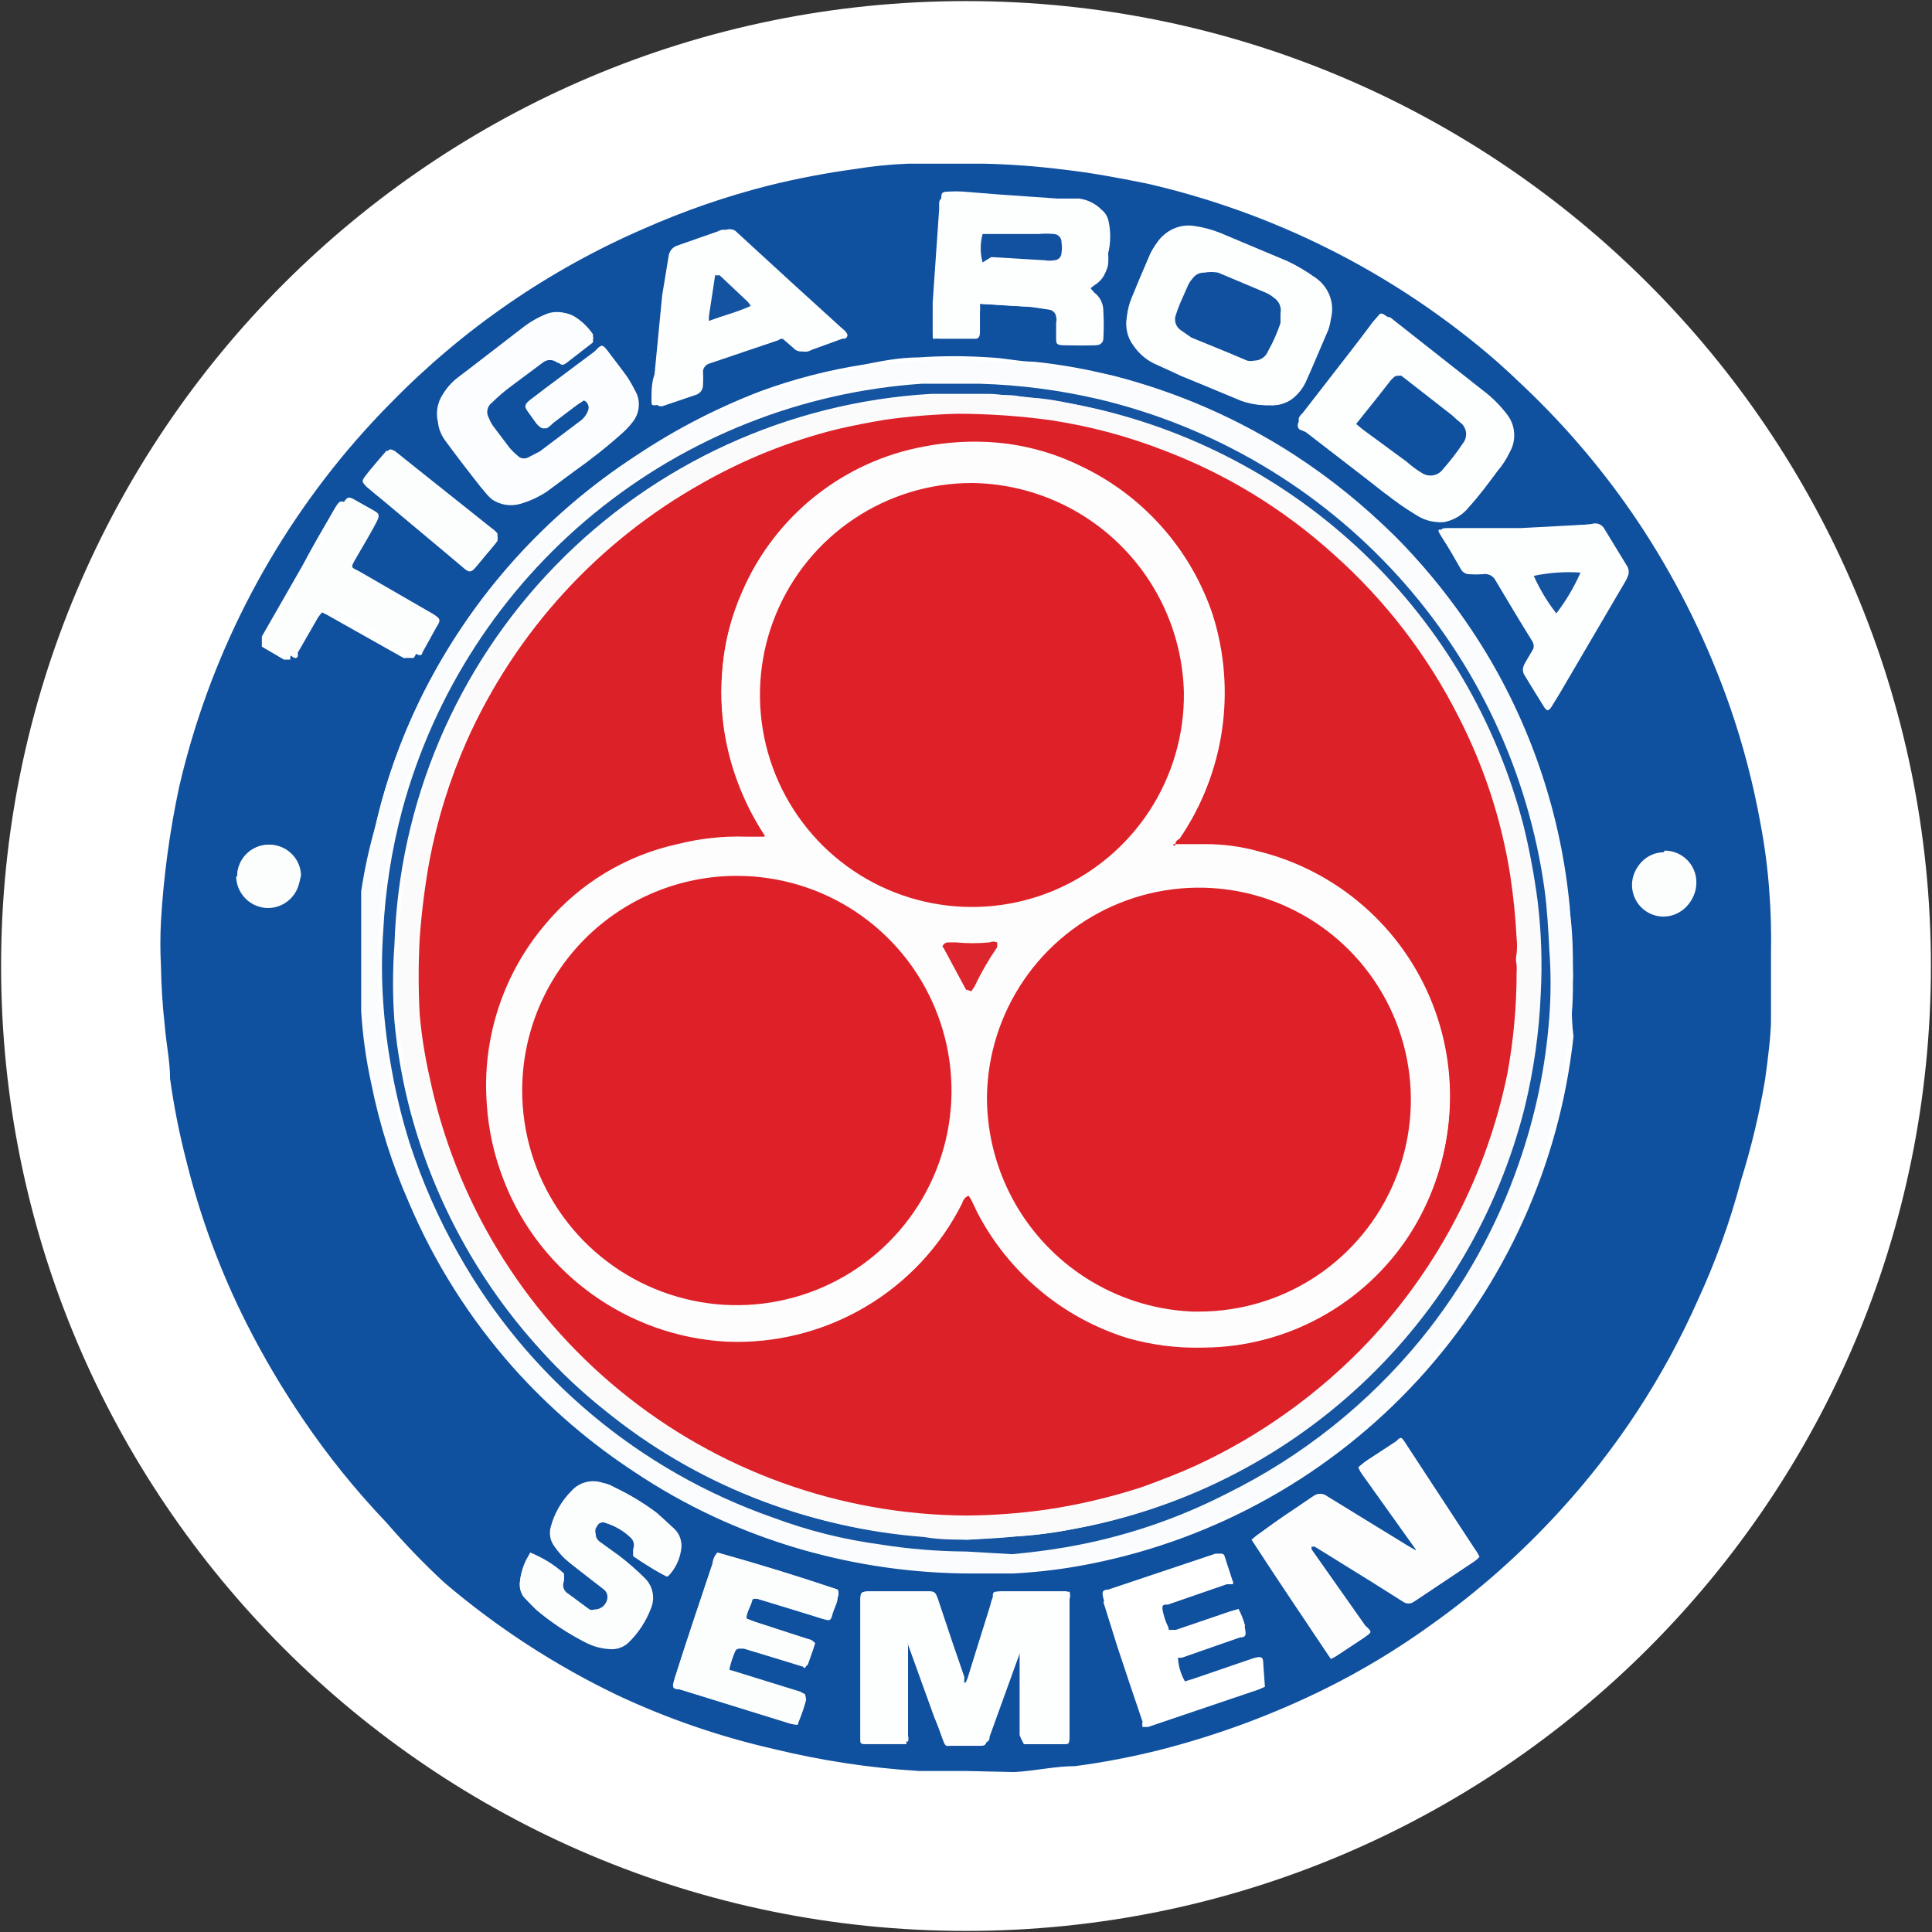
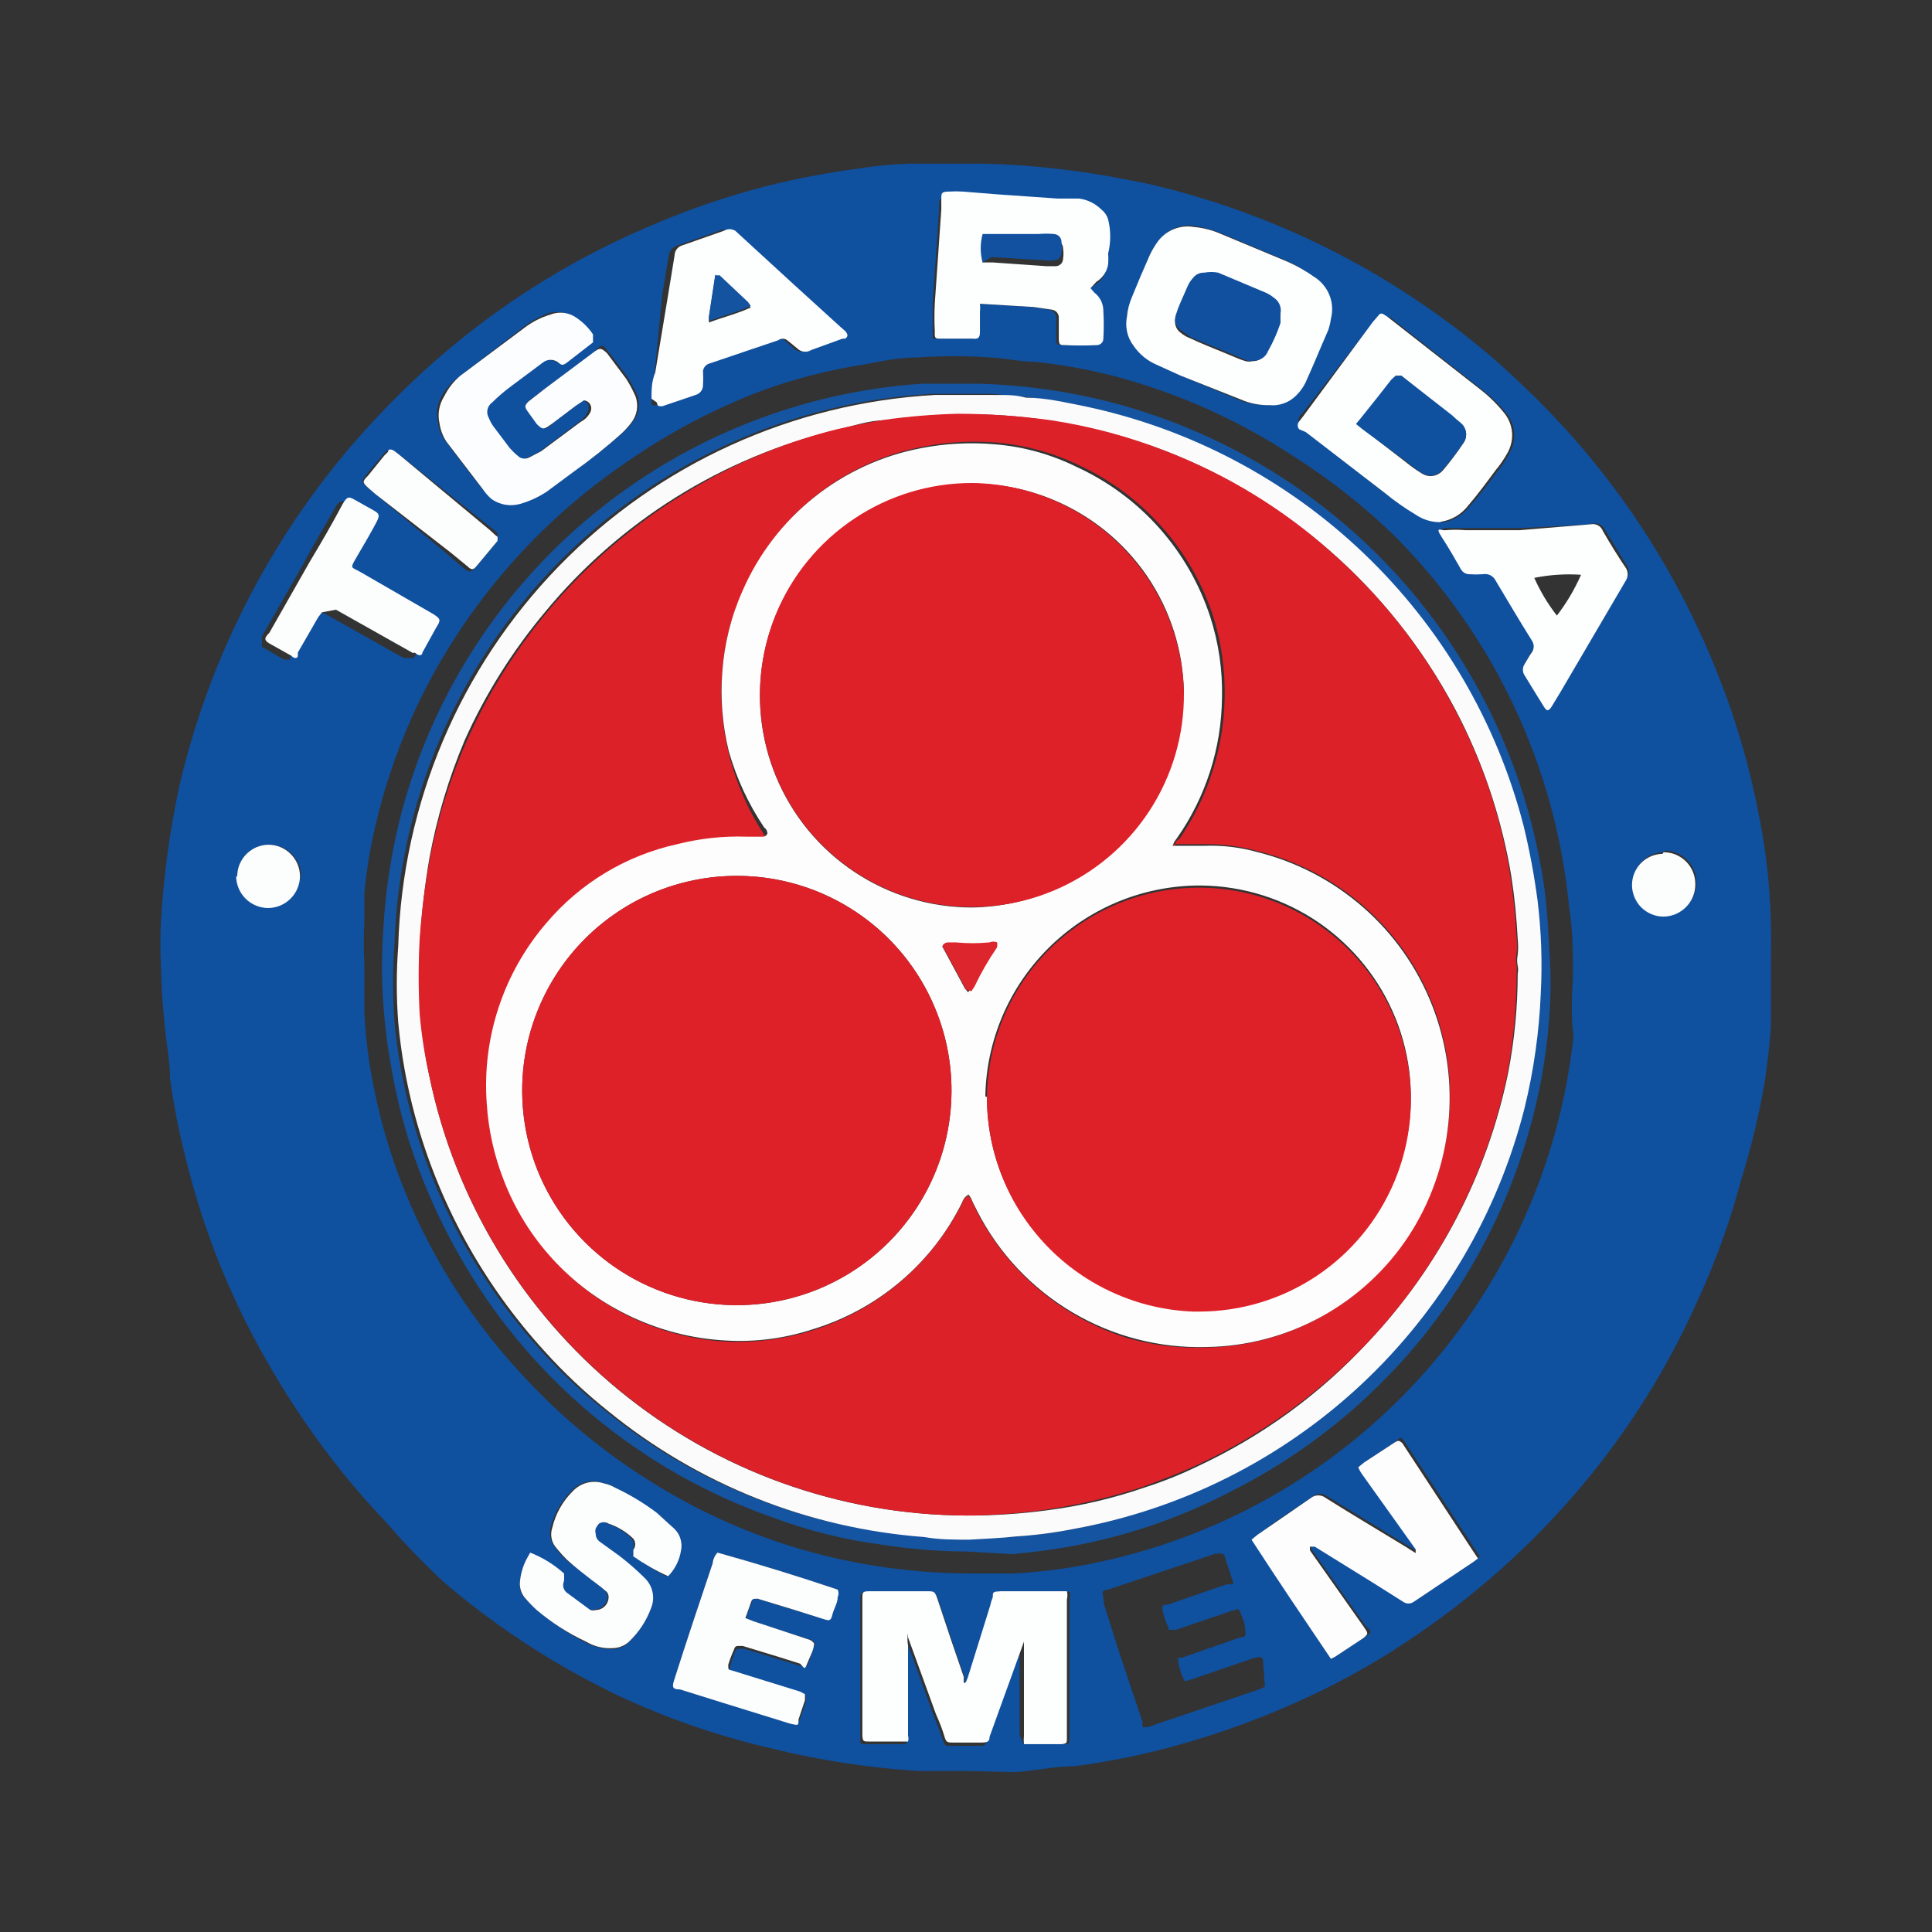
<svg xmlns="http://www.w3.org/2000/svg" width="32" height="32" viewBox="0 0 32 32" fill="none">
  <rect x="0" y="0" width="32" height="32" fill="#333333" stroke="none" />
  <g clip-path="url(#clip0_2707_330248)">
-     <path d="M16 31.982C24.826 31.982 31.982 24.827 31.982 16C31.982 7.173 24.826 0.018 16 0.018C7.173 0.018 0.018 7.173 0.018 16C0.018 24.827 7.173 31.982 16 31.982Z" fill="white" />
    <path d="M16 29.333C15.715 29.333 15.466 29.333 15.217 29.333C14.408 29.283 13.605 29.161 12.817 28.969C11.926 28.766 11.059 28.468 10.231 28.08C9.197 27.584 8.232 26.957 7.36 26.213C7.021 25.9 6.701 25.567 6.4 25.218C5.894 24.688 5.433 24.117 5.022 23.511C4.677 23.004 4.365 22.476 4.088 21.929C3.652 21.066 3.315 20.157 3.084 19.218C2.969 18.773 2.88 18.322 2.817 17.867C2.817 17.582 2.755 17.307 2.728 16.978C2.692 16.653 2.671 16.327 2.666 16C2.653 15.754 2.653 15.508 2.666 15.262C2.709 14.512 2.811 13.766 2.968 13.031C3.46 10.91 4.465 8.941 5.893 7.298C6.08 7.085 6.275 6.871 6.48 6.667C7.675 5.444 9.097 4.466 10.666 3.787C11.33 3.493 12.017 3.255 12.72 3.076C13.194 2.958 13.675 2.866 14.16 2.8C14.454 2.752 14.751 2.722 15.048 2.711H15.671H16.293C16.736 2.721 17.178 2.754 17.617 2.809C18.08 2.862 18.506 2.942 18.995 3.04C21.07 3.515 23.002 4.478 24.631 5.849C24.897 6.071 25.146 6.311 25.395 6.551C26.089 7.231 26.706 7.985 27.235 8.8C27.824 9.712 28.301 10.691 28.657 11.716C28.871 12.336 29.037 12.972 29.155 13.618C29.228 14 29.279 14.386 29.306 14.773C29.332 15.114 29.34 15.455 29.333 15.796C29.333 15.947 29.333 16.089 29.333 16.24C29.333 16.391 29.333 16.684 29.333 16.907C29.333 17.129 29.28 17.564 29.235 17.884C29.14 18.45 29.006 19.008 28.835 19.556C28.655 20.233 28.417 20.893 28.124 21.529C27.558 22.805 26.79 23.982 25.848 25.013C25.209 25.715 24.497 26.347 23.724 26.898C23.162 27.305 22.568 27.665 21.946 27.973C21.069 28.406 20.148 28.746 19.2 28.987C18.74 29.102 18.274 29.191 17.804 29.253C17.475 29.253 17.137 29.333 16.8 29.351L16 29.333ZM26.053 16.169C26.053 15.787 26.053 15.413 25.991 15.04C25.772 12.718 24.754 10.544 23.111 8.889C22.596 8.387 22.03 7.94 21.422 7.556C20.503 6.951 19.491 6.501 18.426 6.222C18 6.114 17.566 6.037 17.128 5.991C16.888 5.991 16.64 5.929 16.391 5.92C15.997 5.893 15.602 5.893 15.208 5.92C14.897 5.92 14.595 5.982 14.32 6.036C13.731 6.126 13.154 6.275 12.595 6.48C11.816 6.779 11.076 7.169 10.391 7.645C8.919 8.641 7.733 10.004 6.951 11.6C6.633 12.259 6.388 12.95 6.222 13.662C6.133 14.034 6.071 14.411 6.035 14.791C6.035 14.942 6.035 15.093 6.035 15.245C6.022 15.487 6.022 15.731 6.035 15.973C6.035 16.213 6.035 16.498 6.035 16.765C6.054 17.174 6.105 17.581 6.186 17.982C6.318 18.661 6.523 19.322 6.8 19.956C7.238 20.959 7.839 21.884 8.577 22.693C9.174 23.357 9.856 23.94 10.604 24.427C11.427 24.968 12.325 25.385 13.271 25.662C14.195 25.929 15.153 26.063 16.115 26.062H16.773C17.206 26.04 17.637 25.987 18.062 25.902C20.152 25.488 22.056 24.417 23.495 22.846C24.934 21.274 25.833 19.283 26.062 17.165C26.017 16.818 26.035 16.489 26.053 16.169ZM16.96 28.889H17.626C17.697 28.889 17.706 28.889 17.715 28.8V26.489C17.728 26.448 17.728 26.405 17.715 26.364H16.586C16.488 26.364 16.488 26.364 16.453 26.462C16.433 26.508 16.418 26.556 16.408 26.605C16.275 27.005 16.151 27.404 16.035 27.796C16.036 27.815 16.03 27.835 16.019 27.851C16.008 27.867 15.992 27.879 15.973 27.884C15.969 27.849 15.969 27.813 15.973 27.778L15.76 27.156L15.537 26.489C15.493 26.364 15.484 26.364 15.36 26.364H14.373C14.275 26.364 14.257 26.364 14.248 26.471V28.8C14.248 28.88 14.248 28.889 14.355 28.889H15.013V28.791C15.022 28.637 15.022 28.483 15.013 28.329C15.013 28.098 15.013 27.876 15.013 27.645C15.013 27.413 15.013 27.413 15.013 27.298C15.004 27.227 15.004 27.155 15.013 27.084V27.165L15.475 28.445C15.528 28.569 15.573 28.693 15.617 28.818C15.662 28.942 15.671 28.916 15.76 28.916H16.213C16.311 28.916 16.32 28.916 16.355 28.818C16.355 28.818 16.391 28.72 16.355 28.818L16.888 27.182C16.888 27.182 16.888 27.182 16.888 27.12V27.2C16.888 27.378 16.888 27.556 16.888 27.724C16.888 28.062 16.888 28.4 16.888 28.738C16.907 28.79 16.931 28.841 16.96 28.889ZM22.044 27.476L22.142 27.422L22.613 27.111C22.728 27.031 22.728 27.031 22.613 26.924L21.724 25.662C21.722 25.639 21.722 25.615 21.724 25.591H21.804L22.764 26.187L23.28 26.507C23.305 26.524 23.334 26.532 23.364 26.532C23.394 26.532 23.424 26.524 23.448 26.507L24.435 25.849L24.506 25.787C24.483 25.74 24.457 25.695 24.426 25.653L23.262 23.876C23.208 23.796 23.2 23.796 23.12 23.876L22.631 24.196L22.524 24.285L22.595 24.391L23.484 25.645V25.698L23.315 25.6L21.982 24.782C21.949 24.756 21.908 24.742 21.866 24.742C21.824 24.742 21.784 24.756 21.751 24.782C21.44 24.996 21.128 25.191 20.862 25.404L20.764 25.476C21.173 26.16 21.6 26.818 22.044 27.476ZM9.671 6.631C9.688 6.639 9.703 6.65 9.715 6.663C9.728 6.677 9.737 6.693 9.743 6.711C9.749 6.728 9.751 6.747 9.749 6.765C9.747 6.784 9.742 6.802 9.733 6.818C9.704 6.887 9.654 6.946 9.591 6.987L8.942 7.476L8.755 7.573C8.729 7.588 8.7 7.596 8.671 7.596C8.641 7.596 8.612 7.588 8.586 7.573C8.527 7.53 8.473 7.479 8.426 7.422C8.328 7.307 8.24 7.182 8.151 7.058L8.071 6.925C8.049 6.882 8.043 6.833 8.053 6.786C8.062 6.74 8.088 6.698 8.124 6.667C8.224 6.57 8.331 6.481 8.444 6.4L8.968 6.009C9.006 5.979 9.053 5.962 9.102 5.962C9.15 5.962 9.197 5.979 9.235 6.009C9.288 6.009 9.306 6.009 9.368 6.009L9.777 5.662C9.84 5.609 9.84 5.591 9.777 5.52C9.704 5.414 9.61 5.323 9.502 5.253C9.44 5.211 9.37 5.184 9.296 5.173C9.222 5.162 9.146 5.168 9.075 5.191C8.918 5.251 8.771 5.335 8.64 5.44L7.626 6.222C7.507 6.303 7.407 6.409 7.333 6.533C7.289 6.599 7.26 6.674 7.246 6.752C7.232 6.83 7.234 6.91 7.253 6.987C7.264 7.096 7.304 7.2 7.368 7.289C7.564 7.556 7.768 7.822 7.973 8.08C8.03 8.146 8.095 8.202 8.168 8.249C8.238 8.293 8.315 8.322 8.396 8.334C8.478 8.347 8.56 8.342 8.64 8.32C8.799 8.28 8.95 8.21 9.084 8.116L9.528 7.787C9.812 7.591 10.082 7.377 10.337 7.147C10.392 7.095 10.443 7.038 10.488 6.978C10.536 6.915 10.566 6.841 10.577 6.764C10.588 6.686 10.579 6.607 10.551 6.533C10.506 6.439 10.455 6.347 10.4 6.258C10.293 6.107 10.186 5.973 10.08 5.831C9.973 5.689 9.964 5.698 9.84 5.831L9.066 6.409L8.782 6.622C8.684 6.702 8.684 6.72 8.782 6.809L8.924 6.996C9.022 7.129 9.04 7.129 9.173 6.996L9.573 6.693L9.671 6.631ZM21.031 6.711C21.105 6.715 21.18 6.704 21.251 6.678C21.321 6.652 21.385 6.612 21.44 6.56C21.519 6.491 21.582 6.406 21.626 6.311C21.742 6.027 21.866 5.742 21.982 5.467C22.008 5.407 22.026 5.344 22.035 5.28C22.067 5.15 22.058 5.013 22.009 4.889C21.959 4.765 21.872 4.659 21.76 4.587C21.626 4.488 21.483 4.401 21.333 4.329L20.213 3.858C20.073 3.802 19.927 3.763 19.777 3.742C19.661 3.724 19.541 3.741 19.434 3.79C19.326 3.839 19.236 3.918 19.173 4.018C19.123 4.077 19.081 4.143 19.048 4.213L18.755 4.925C18.713 5.027 18.683 5.135 18.666 5.245C18.643 5.404 18.681 5.566 18.773 5.698C18.875 5.835 19.009 5.945 19.164 6.018L19.555 6.222L20.56 6.64C20.711 6.693 20.871 6.717 21.031 6.711ZM23.84 8.649H23.911C24.08 8.619 24.232 8.527 24.337 8.391C24.506 8.205 24.657 8 24.808 7.796C24.887 7.704 24.953 7.602 25.004 7.493C25.061 7.396 25.087 7.284 25.079 7.171C25.072 7.058 25.03 6.951 24.96 6.862C24.848 6.715 24.716 6.583 24.568 6.471L23.022 5.253H22.951H22.906C22.899 5.25 22.892 5.247 22.884 5.247C22.876 5.247 22.869 5.25 22.862 5.253L22.746 5.333L21.573 6.845C21.547 6.867 21.526 6.894 21.511 6.925C21.511 6.978 21.511 7.005 21.511 7.049C21.541 7.084 21.577 7.114 21.617 7.138C22.053 7.485 22.506 7.822 22.924 8.16L23.44 8.516C23.557 8.59 23.692 8.63 23.831 8.631L23.84 8.649ZM18.062 4.773L18.133 4.72C18.183 4.69 18.226 4.65 18.26 4.603C18.293 4.555 18.317 4.502 18.328 4.445C18.332 4.385 18.332 4.326 18.328 4.267C18.373 4.083 18.373 3.891 18.328 3.707C18.306 3.648 18.269 3.596 18.222 3.556C18.117 3.455 17.983 3.39 17.84 3.369H17.484L16.48 3.298L15.92 3.253H15.688C15.672 3.251 15.655 3.252 15.639 3.257C15.623 3.261 15.608 3.269 15.595 3.28C15.582 3.291 15.572 3.305 15.565 3.32C15.558 3.336 15.555 3.352 15.555 3.369V3.467L15.448 5.013C15.448 5.182 15.448 5.342 15.448 5.502C15.448 5.662 15.448 5.6 15.537 5.609H16.071C16.16 5.609 16.186 5.609 16.195 5.502C16.204 5.396 16.195 5.28 16.195 5.173C16.192 5.126 16.192 5.079 16.195 5.031L17.084 5.085L17.377 5.129C17.408 5.133 17.436 5.148 17.457 5.17C17.479 5.193 17.491 5.222 17.493 5.253C17.502 5.282 17.502 5.313 17.493 5.342V5.609C17.493 5.68 17.493 5.716 17.6 5.716H18.124C18.152 5.716 18.179 5.704 18.199 5.684C18.219 5.664 18.231 5.637 18.231 5.609C18.244 5.458 18.244 5.306 18.231 5.156C18.232 5.096 18.219 5.036 18.192 4.982C18.166 4.928 18.127 4.881 18.08 4.845L18.062 4.773ZM10.791 6.605V6.649C10.791 6.702 10.791 6.72 10.871 6.711L11.422 6.525C11.461 6.514 11.495 6.491 11.52 6.459C11.544 6.427 11.556 6.387 11.555 6.347C11.551 6.267 11.551 6.187 11.555 6.107C11.555 6.081 11.563 6.057 11.58 6.037C11.596 6.017 11.619 6.004 11.644 6L12.791 5.6C12.814 5.584 12.842 5.575 12.871 5.575C12.899 5.575 12.927 5.584 12.951 5.6L13.137 5.76C13.162 5.789 13.195 5.81 13.232 5.818C13.269 5.826 13.308 5.821 13.342 5.805L13.857 5.618H13.902C13.973 5.618 13.982 5.556 13.902 5.502C13.883 5.474 13.859 5.45 13.831 5.431L13.057 4.72L12.08 3.831C12.052 3.814 12.019 3.805 11.986 3.805C11.953 3.805 11.921 3.814 11.893 3.831L11.208 4.071C11.173 4.084 11.141 4.107 11.118 4.137C11.094 4.167 11.079 4.202 11.075 4.24L10.968 4.889L10.844 6.169C10.835 6.315 10.818 6.461 10.791 6.605ZM26.346 8.685L25.182 8.747H24.293C24.177 8.747 24.071 8.747 23.955 8.747C23.84 8.747 23.866 8.8 23.902 8.853C24.008 9.04 24.115 9.227 24.231 9.405C24.244 9.428 24.264 9.447 24.287 9.459C24.311 9.472 24.337 9.477 24.364 9.476H24.577C24.621 9.465 24.667 9.47 24.707 9.49C24.748 9.509 24.78 9.542 24.8 9.582C24.986 9.911 25.191 10.231 25.386 10.56C25.407 10.59 25.419 10.626 25.419 10.662C25.419 10.699 25.407 10.735 25.386 10.764L25.262 10.978C25.248 11.001 25.241 11.027 25.241 11.053C25.241 11.08 25.248 11.106 25.262 11.129L25.591 11.662C25.591 11.733 25.68 11.733 25.715 11.662C25.77 11.585 25.82 11.505 25.866 11.422L26.951 9.565C26.968 9.536 26.977 9.504 26.977 9.471C26.977 9.438 26.968 9.406 26.951 9.378L26.577 8.765C26.556 8.724 26.521 8.693 26.478 8.678C26.435 8.664 26.388 8.666 26.346 8.685ZM8.782 25.716C8.778 25.73 8.778 25.745 8.782 25.76C8.688 25.888 8.629 26.038 8.613 26.196C8.605 26.241 8.607 26.287 8.618 26.331C8.628 26.375 8.648 26.417 8.675 26.453L8.888 26.667C9.139 26.879 9.413 27.061 9.706 27.209C9.844 27.28 9.996 27.316 10.151 27.316C10.247 27.312 10.338 27.274 10.408 27.209C10.564 27.057 10.682 26.872 10.755 26.667C10.791 26.585 10.801 26.494 10.783 26.407C10.766 26.32 10.722 26.239 10.657 26.178C10.528 26.039 10.385 25.914 10.231 25.805C10.119 25.732 10.012 25.651 9.911 25.564C9.886 25.552 9.866 25.532 9.852 25.509C9.838 25.485 9.831 25.459 9.831 25.431C9.82 25.403 9.82 25.371 9.831 25.342C9.84 25.316 9.855 25.291 9.875 25.271C9.892 25.245 9.917 25.227 9.947 25.218C9.976 25.21 10.008 25.213 10.035 25.227C10.188 25.275 10.328 25.357 10.444 25.467C10.47 25.49 10.487 25.52 10.495 25.553C10.503 25.587 10.501 25.622 10.488 25.653V25.76C10.663 25.897 10.85 26.016 11.048 26.116C11.163 25.992 11.237 25.837 11.262 25.671C11.275 25.607 11.272 25.54 11.252 25.478C11.231 25.416 11.195 25.36 11.146 25.316C11.057 25.218 10.959 25.128 10.853 25.049C10.639 24.888 10.41 24.748 10.168 24.631C10.111 24.596 10.048 24.572 9.982 24.56C9.892 24.529 9.796 24.525 9.704 24.549C9.612 24.572 9.529 24.623 9.466 24.693C9.299 24.861 9.179 25.069 9.12 25.298C9.107 25.349 9.105 25.403 9.114 25.455C9.123 25.507 9.143 25.556 9.173 25.6C9.228 25.68 9.29 25.755 9.36 25.822C9.493 25.938 9.635 26.036 9.768 26.142C9.902 26.249 9.928 26.267 10.008 26.329C10.04 26.36 10.059 26.401 10.062 26.445C10.062 26.501 10.039 26.555 9.999 26.595C9.959 26.635 9.905 26.658 9.848 26.658C9.825 26.665 9.801 26.668 9.777 26.667C9.644 26.596 9.511 26.507 9.386 26.427C9.352 26.405 9.327 26.371 9.315 26.332C9.304 26.293 9.307 26.25 9.324 26.213C9.322 26.172 9.322 26.13 9.324 26.089C9.165 25.935 8.982 25.809 8.782 25.716ZM19.351 26.951C19.303 26.856 19.271 26.754 19.253 26.649C19.253 26.605 19.253 26.587 19.297 26.578H19.342L20.32 26.24H20.417C20.423 26.232 20.426 26.223 20.426 26.213C20.426 26.204 20.423 26.194 20.417 26.187L20.284 25.778C20.282 25.765 20.275 25.754 20.266 25.746C20.256 25.738 20.243 25.733 20.231 25.733H20.133L18.355 26.329C18.257 26.329 18.248 26.373 18.275 26.471C18.302 26.569 18.275 26.516 18.275 26.533L18.506 27.271C18.64 27.68 18.782 28.098 18.924 28.516C18.918 28.545 18.918 28.575 18.924 28.605H19.013L20.853 27.982L20.951 27.938L20.924 27.556C20.924 27.431 20.88 27.431 20.755 27.467L19.768 27.805L19.626 27.849C19.558 27.729 19.518 27.595 19.511 27.458H19.573L20.542 27.12C20.64 27.12 20.64 27.076 20.622 26.978C20.604 26.88 20.622 26.978 20.622 26.924C20.596 26.829 20.56 26.737 20.515 26.649L20.364 26.693L19.475 26.996H19.36L19.351 26.951ZM13.333 28.062H13.28L12.524 27.831L12.151 27.716C12.08 27.716 12.071 27.716 12.088 27.618C12.11 27.526 12.14 27.437 12.177 27.351C12.182 27.339 12.191 27.328 12.202 27.32C12.213 27.312 12.226 27.307 12.24 27.307H12.32L12.933 27.493L13.28 27.6C13.342 27.6 13.368 27.6 13.386 27.556C13.404 27.511 13.466 27.325 13.502 27.218C13.474 27.18 13.433 27.154 13.386 27.147L12.497 26.862L12.364 26.809C12.364 26.711 12.426 26.622 12.453 26.533C12.48 26.445 12.453 26.462 12.568 26.489L13.182 26.676L13.644 26.818C13.733 26.818 13.751 26.818 13.777 26.747C13.804 26.676 13.848 26.56 13.875 26.453C13.884 26.434 13.889 26.413 13.889 26.391C13.889 26.37 13.884 26.349 13.875 26.329C13.217 26.107 12.551 25.902 11.884 25.716C11.838 25.764 11.81 25.827 11.804 25.893C11.591 26.524 11.377 27.165 11.173 27.805C11.173 27.938 11.173 27.947 11.262 27.982L11.991 28.204L13.111 28.551C13.2 28.551 13.217 28.551 13.244 28.48C13.286 28.376 13.322 28.269 13.351 28.16C13.35 28.127 13.344 28.094 13.333 28.062ZM5.333 10.142L5.422 10.187L6.684 10.898C6.699 10.902 6.714 10.902 6.728 10.898C6.791 10.898 6.808 10.898 6.853 10.898L7.111 10.462C7.191 10.329 7.182 10.311 7.057 10.24L5.857 9.538C5.706 9.458 5.706 9.44 5.786 9.298C5.866 9.156 6.017 8.907 6.124 8.702C6.231 8.498 6.177 8.587 6.071 8.516L5.777 8.356C5.644 8.276 5.626 8.285 5.546 8.418C5.36 8.738 5.173 9.058 5.004 9.378L4.337 10.542C4.337 10.631 4.337 10.658 4.337 10.711L4.702 10.925C4.702 10.925 4.773 10.925 4.808 10.925V10.88L5.146 10.293C5.161 10.265 5.179 10.238 5.2 10.213L5.333 10.142ZM8.24 8.889V8.836C8.211 8.801 8.178 8.772 8.142 8.747L6.613 7.529L6.533 7.467C6.471 7.467 6.453 7.467 6.4 7.467L6.346 7.529C6.257 7.636 6.16 7.742 6.071 7.858C5.982 7.973 5.991 7.973 6.071 8.062L6.222 8.187L7.422 9.191L7.706 9.431C7.768 9.476 7.795 9.476 7.848 9.431L8.204 9.005C8.225 8.969 8.237 8.93 8.24 8.889ZM3.928 14.489C3.945 14.617 4.008 14.735 4.105 14.821C4.203 14.906 4.328 14.954 4.457 14.954C4.587 14.954 4.712 14.906 4.809 14.821C4.907 14.735 4.97 14.617 4.986 14.489C4.979 14.351 4.919 14.222 4.817 14.129C4.716 14.036 4.582 13.986 4.444 13.991C4.308 13.993 4.178 14.049 4.082 14.145C3.986 14.241 3.931 14.371 3.928 14.507V14.489ZM27.555 14.116C27.42 14.118 27.291 14.173 27.196 14.27C27.102 14.366 27.048 14.496 27.048 14.631C27.048 14.7 27.062 14.767 27.088 14.831C27.115 14.894 27.154 14.951 27.203 14.999C27.251 15.047 27.309 15.085 27.373 15.11C27.436 15.136 27.504 15.148 27.573 15.147C27.712 15.147 27.845 15.091 27.944 14.993C28.042 14.895 28.097 14.761 28.097 14.622C28.099 14.553 28.086 14.483 28.06 14.419C28.034 14.354 27.996 14.295 27.947 14.246C27.898 14.196 27.84 14.157 27.776 14.13C27.711 14.103 27.642 14.089 27.573 14.089L27.555 14.116Z" fill="#0F509F" />
-     <path d="M26.053 16.169C26.053 16.489 26.053 16.818 25.982 17.138C25.753 19.257 24.854 21.247 23.415 22.819C21.976 24.391 20.072 25.462 17.982 25.876C17.557 25.96 17.126 26.014 16.693 26.036H16.035C15.073 26.037 14.115 25.902 13.191 25.636C12.244 25.359 11.345 24.939 10.524 24.391C9.778 23.904 9.1 23.322 8.506 22.658C7.784 21.846 7.198 20.921 6.773 19.92C6.495 19.29 6.287 18.631 6.151 17.956C6.063 17.558 6.007 17.153 5.982 16.747C5.982 16.48 5.982 16.222 5.982 15.964C5.982 15.707 5.982 15.476 5.982 15.227C5.982 14.978 5.982 14.925 5.982 14.764C6.037 14.395 6.117 14.03 6.222 13.671C6.385 12.958 6.629 12.266 6.951 11.609C7.725 10.006 8.913 8.637 10.391 7.644C11.072 7.195 11.803 6.825 12.569 6.542C13.13 6.345 13.707 6.197 14.293 6.098C14.604 6.044 14.906 6.018 15.182 5.982C15.576 5.956 15.97 5.956 16.364 5.982C16.611 5.992 16.858 6.016 17.102 6.053C17.55 6.077 17.995 6.134 18.435 6.222C19.498 6.492 20.51 6.934 21.431 7.529C22.037 7.922 22.6 8.378 23.111 8.889C23.685 9.468 24.189 10.113 24.613 10.809C25.386 12.091 25.86 13.531 26 15.022C26.029 15.407 26.047 15.79 26.053 16.169ZM16 25.698H16.702C17 25.676 17.297 25.637 17.591 25.582C18.52 25.424 19.419 25.124 20.258 24.693C21.501 24.08 22.598 23.207 23.475 22.133C24.708 20.612 25.449 18.752 25.6 16.8C25.626 16.433 25.626 16.065 25.6 15.698C25.6 15.36 25.6 15.022 25.52 14.684C25.249 12.748 24.4 10.938 23.083 9.491C21.767 8.045 20.045 7.03 18.142 6.578C17.494 6.426 16.833 6.34 16.169 6.32C15.84 6.32 15.52 6.32 15.2 6.32C13.215 6.461 11.323 7.214 9.784 8.475C8.245 9.736 7.134 11.442 6.604 13.36C6.424 14.025 6.314 14.707 6.275 15.396C6.249 15.786 6.249 16.178 6.275 16.569C6.301 16.945 6.348 17.319 6.417 17.689C6.491 18.095 6.592 18.496 6.72 18.889C6.927 19.525 7.198 20.139 7.529 20.72C8.676 22.765 10.532 24.32 12.746 25.093C13.322 25.306 13.917 25.458 14.524 25.547C15.012 25.631 15.505 25.682 16 25.698Z" fill="#FAFCFD" />
    <path d="M16.96 28.889C16.955 28.842 16.955 28.794 16.96 28.747C16.96 28.409 16.96 28.071 16.96 27.733C16.96 27.556 16.96 27.387 16.96 27.209V27.129C16.96 27.129 16.96 27.129 16.96 27.191L16.391 28.765C16.391 28.853 16.346 28.862 16.249 28.862H15.786C15.697 28.862 15.671 28.862 15.644 28.765C15.617 28.667 15.555 28.507 15.502 28.391L15.04 27.12V27.049C15.027 27.116 15.027 27.186 15.04 27.253C15.04 27.369 15.04 27.485 15.04 27.6C15.04 27.716 15.04 28.053 15.04 28.285C15.04 28.516 15.04 28.587 15.04 28.747C15.049 28.779 15.049 28.812 15.04 28.845H14.391C14.302 28.845 14.293 28.845 14.284 28.756V26.471C14.284 26.373 14.284 26.356 14.4 26.356H15.351C15.475 26.356 15.484 26.356 15.529 26.489L15.751 27.156L15.964 27.778C15.96 27.81 15.96 27.843 15.964 27.876C16.009 27.876 16.009 27.822 16.026 27.796L16.4 26.596C16.41 26.547 16.425 26.499 16.444 26.453C16.444 26.364 16.444 26.364 16.578 26.356H17.671C17.683 26.399 17.683 26.445 17.671 26.489V28.8C17.671 28.862 17.671 28.88 17.582 28.889H16.924H16.96Z" fill="#FDFEFE" />
    <path d="M22.044 27.476C21.6 26.818 21.155 26.16 20.729 25.502L20.826 25.422L21.715 24.809C21.75 24.782 21.792 24.768 21.835 24.768C21.879 24.768 21.921 24.782 21.955 24.809C22.391 25.084 22.844 25.351 23.28 25.618L23.448 25.724C23.448 25.724 23.448 25.68 23.448 25.662L22.56 24.418C22.534 24.382 22.513 24.343 22.497 24.302L22.595 24.222L23.084 23.902C23.164 23.849 23.173 23.858 23.226 23.902L24.391 25.68L24.48 25.813L24.409 25.867L23.413 26.533C23.388 26.55 23.359 26.559 23.328 26.559C23.298 26.559 23.269 26.55 23.244 26.533L22.737 26.213L21.777 25.618H21.697V25.68L22.586 26.942C22.666 27.058 22.666 27.058 22.586 27.129L22.115 27.44L22.044 27.476Z" fill="#FDFDFE" />
    <path d="M9.671 6.631L9.538 6.72L9.138 7.022C9.004 7.12 8.986 7.12 8.889 7.022L8.755 6.836C8.684 6.738 8.684 6.72 8.755 6.649L9.04 6.427L9.813 5.849C9.938 5.751 9.955 5.76 10.053 5.849L10.373 6.276C10.431 6.367 10.481 6.462 10.524 6.56C10.552 6.634 10.56 6.714 10.548 6.792C10.535 6.87 10.503 6.943 10.453 7.005C10.408 7.065 10.357 7.121 10.302 7.173C10.048 7.402 9.781 7.615 9.502 7.813L9.058 8.142C8.921 8.233 8.771 8.302 8.613 8.347C8.534 8.369 8.45 8.373 8.369 8.36C8.287 8.346 8.21 8.314 8.142 8.267C8.088 8.219 8.041 8.166 8 8.107L7.395 7.316C7.335 7.225 7.295 7.121 7.28 7.013C7.262 6.936 7.26 6.857 7.274 6.779C7.288 6.701 7.317 6.627 7.36 6.56C7.424 6.43 7.515 6.315 7.626 6.222L8.684 5.431C8.815 5.331 8.962 5.256 9.12 5.209C9.19 5.182 9.265 5.173 9.34 5.182C9.414 5.191 9.485 5.219 9.546 5.262C9.655 5.335 9.749 5.429 9.822 5.538C9.822 5.6 9.822 5.627 9.822 5.671L9.386 6.009C9.324 6.053 9.306 6.053 9.253 6.009C9.216 5.977 9.169 5.96 9.12 5.96C9.071 5.96 9.024 5.977 8.986 6.009L8.462 6.4C8.352 6.482 8.248 6.571 8.151 6.667C8.111 6.695 8.084 6.738 8.074 6.785C8.064 6.833 8.073 6.883 8.098 6.925C8.116 6.972 8.14 7.016 8.169 7.058L8.444 7.422C8.493 7.477 8.547 7.528 8.604 7.573C8.63 7.588 8.659 7.596 8.689 7.596C8.718 7.596 8.747 7.588 8.773 7.573L8.96 7.476L9.618 6.987C9.687 6.952 9.743 6.896 9.778 6.827C9.788 6.807 9.793 6.785 9.793 6.763C9.793 6.741 9.787 6.72 9.777 6.7C9.766 6.681 9.751 6.664 9.733 6.652C9.714 6.64 9.693 6.633 9.671 6.631Z" fill="#FCFDFE" />
    <path d="M21.031 6.711C20.863 6.715 20.696 6.681 20.542 6.613L19.555 6.222L19.164 6.044C19.006 5.978 18.87 5.867 18.773 5.724C18.722 5.657 18.686 5.579 18.668 5.496C18.65 5.413 18.649 5.327 18.666 5.244C18.676 5.134 18.703 5.026 18.747 4.924C18.844 4.684 18.942 4.453 19.049 4.213C19.082 4.145 19.121 4.08 19.164 4.018C19.231 3.92 19.324 3.844 19.433 3.799C19.542 3.753 19.661 3.739 19.778 3.76C19.924 3.773 20.068 3.809 20.204 3.867L21.333 4.338C21.486 4.407 21.632 4.49 21.769 4.587C21.882 4.658 21.97 4.764 22.02 4.888C22.07 5.013 22.078 5.15 22.044 5.28C22.036 5.344 22.021 5.406 22 5.467C21.875 5.751 21.76 6.036 21.635 6.311C21.592 6.409 21.528 6.497 21.449 6.569C21.393 6.621 21.327 6.66 21.255 6.684C21.183 6.709 21.107 6.718 21.031 6.711ZM21.209 5.191C21.208 5.148 21.198 5.105 21.178 5.066C21.158 5.027 21.129 4.994 21.093 4.969L20.969 4.898L20.169 4.56C20.093 4.543 20.014 4.543 19.938 4.56C19.9 4.559 19.863 4.566 19.829 4.581C19.795 4.597 19.765 4.62 19.742 4.649C19.713 4.684 19.689 4.723 19.671 4.764C19.627 4.862 19.591 4.96 19.547 5.049C19.502 5.138 19.493 5.191 19.475 5.253C19.459 5.299 19.457 5.349 19.472 5.396C19.486 5.442 19.516 5.483 19.555 5.511C19.6 5.549 19.651 5.579 19.706 5.6C19.893 5.689 20.098 5.769 20.293 5.849C20.489 5.929 20.515 5.947 20.631 5.982C20.669 5.991 20.709 5.991 20.747 5.982C20.796 5.983 20.844 5.969 20.885 5.942C20.926 5.915 20.958 5.876 20.978 5.831C21.064 5.674 21.129 5.507 21.173 5.333C21.188 5.287 21.2 5.239 21.209 5.191Z" fill="#FDFEFE" />
    <path d="M23.849 8.649C23.706 8.649 23.567 8.605 23.449 8.525C23.271 8.419 23.102 8.3 22.942 8.169L21.627 7.156L21.52 7.111C21.503 7.093 21.494 7.069 21.494 7.045C21.494 7.02 21.503 6.996 21.52 6.978L21.582 6.898L22.738 5.333L22.853 5.2C22.862 5.196 22.871 5.194 22.88 5.194C22.889 5.194 22.898 5.196 22.907 5.2L22.978 5.245L24.533 6.462C24.679 6.577 24.81 6.708 24.924 6.853C24.993 6.942 25.034 7.049 25.044 7.161C25.053 7.273 25.03 7.385 24.978 7.485C24.92 7.592 24.852 7.693 24.773 7.787C24.622 7.991 24.471 8.196 24.311 8.382C24.203 8.519 24.048 8.611 23.875 8.64L23.849 8.649ZM22.462 7.022L22.569 7.102L23.307 7.671C23.383 7.733 23.463 7.789 23.547 7.84C23.602 7.877 23.669 7.892 23.735 7.882C23.8 7.872 23.86 7.838 23.902 7.787C24.02 7.648 24.129 7.502 24.231 7.351C24.266 7.308 24.284 7.255 24.284 7.2C24.284 7.164 24.276 7.129 24.26 7.097C24.245 7.065 24.223 7.036 24.195 7.013L24.053 6.898L23.209 6.222C23.111 6.222 23.111 6.222 23.111 6.222V6.267L22.898 6.56L22.462 7.022Z" fill="#FDFEFE" />
    <path d="M18.062 4.773L18.124 4.845C18.172 4.881 18.211 4.928 18.237 4.982C18.263 5.036 18.276 5.096 18.275 5.156C18.284 5.307 18.284 5.458 18.275 5.609C18.275 5.623 18.272 5.637 18.267 5.65C18.262 5.663 18.254 5.674 18.244 5.684C18.234 5.694 18.222 5.702 18.209 5.707C18.196 5.713 18.183 5.716 18.169 5.716C17.991 5.725 17.813 5.725 17.635 5.716C17.564 5.716 17.537 5.716 17.537 5.609V5.253C17.536 5.222 17.523 5.193 17.502 5.17C17.481 5.148 17.453 5.133 17.422 5.129L17.12 5.085L16.231 5.031C16.236 5.078 16.236 5.126 16.231 5.173V5.502C16.231 5.609 16.186 5.618 16.106 5.609H15.573C15.502 5.609 15.475 5.609 15.484 5.502C15.475 5.339 15.475 5.176 15.484 5.013L15.591 3.467V3.289C15.591 3.2 15.591 3.173 15.724 3.173C15.798 3.168 15.872 3.168 15.946 3.173L16.506 3.218L17.52 3.289H17.875C18.017 3.308 18.148 3.374 18.248 3.476C18.3 3.517 18.337 3.573 18.355 3.636C18.4 3.82 18.4 4.012 18.355 4.196C18.359 4.255 18.359 4.314 18.355 4.373C18.346 4.434 18.324 4.491 18.29 4.542C18.256 4.592 18.212 4.635 18.16 4.667L18.062 4.773ZM16.284 4.347H16.444L17.333 4.409H17.484C17.517 4.409 17.549 4.396 17.572 4.372C17.595 4.349 17.608 4.318 17.608 4.285C17.617 4.229 17.617 4.172 17.608 4.116C17.609 4.082 17.596 4.049 17.573 4.024C17.549 4 17.518 3.985 17.484 3.982C17.398 3.974 17.312 3.974 17.226 3.982H16.391H16.302C16.266 4.1 16.256 4.225 16.275 4.347H16.284Z" fill="#FDFEFE" />
    <path d="M10.791 6.604C10.791 6.462 10.791 6.32 10.853 6.169L11.067 4.88L11.173 4.231C11.174 4.192 11.187 4.155 11.211 4.124C11.236 4.094 11.269 4.072 11.307 4.062L11.991 3.822C12.019 3.805 12.051 3.796 12.084 3.796C12.117 3.796 12.15 3.805 12.178 3.822L13.147 4.711L13.929 5.422L14 5.484C14.053 5.547 14.044 5.573 14 5.609H13.956L13.44 5.796C13.409 5.815 13.374 5.826 13.338 5.826C13.301 5.826 13.266 5.815 13.236 5.796L13.04 5.636C13.018 5.619 12.992 5.61 12.964 5.61C12.937 5.61 12.911 5.619 12.889 5.636L11.733 6.027C11.71 6.037 11.69 6.053 11.674 6.073C11.658 6.093 11.648 6.117 11.644 6.142C11.649 6.222 11.649 6.302 11.644 6.382C11.644 6.419 11.631 6.454 11.609 6.483C11.586 6.512 11.555 6.533 11.52 6.542L10.969 6.729C10.907 6.729 10.889 6.729 10.88 6.667L10.791 6.604ZM11.849 4.56L11.742 5.262C11.742 5.262 11.742 5.316 11.742 5.342C11.973 5.253 12.204 5.2 12.435 5.093L12.391 5.031L11.92 4.587L11.849 4.56Z" fill="#FDFEFE" />
-     <path d="M26.347 8.684C26.389 8.676 26.433 8.682 26.471 8.704C26.508 8.725 26.537 8.759 26.551 8.8C26.675 9.013 26.8 9.218 26.933 9.413C26.95 9.443 26.959 9.477 26.959 9.511C26.959 9.545 26.95 9.579 26.933 9.609L25.849 11.458L25.698 11.707C25.644 11.787 25.618 11.778 25.573 11.707C25.529 11.636 25.351 11.351 25.244 11.173C25.231 11.149 25.224 11.121 25.224 11.093C25.224 11.065 25.231 11.038 25.244 11.013C25.289 10.942 25.324 10.871 25.369 10.809C25.391 10.78 25.403 10.744 25.403 10.707C25.403 10.67 25.391 10.634 25.369 10.604C25.164 10.276 24.969 9.947 24.773 9.618C24.754 9.579 24.723 9.547 24.685 9.528C24.646 9.509 24.602 9.503 24.56 9.511C24.486 9.516 24.412 9.516 24.338 9.511C24.311 9.511 24.285 9.505 24.262 9.492C24.239 9.48 24.219 9.462 24.204 9.44C24.098 9.253 23.991 9.067 23.875 8.889C23.76 8.711 23.875 8.791 23.938 8.782C24.05 8.772 24.163 8.772 24.276 8.782H25.164L26.347 8.684ZM25.413 9.573C25.512 9.795 25.637 10.004 25.787 10.196C25.947 9.988 26.081 9.761 26.187 9.52C25.925 9.502 25.662 9.52 25.404 9.573H25.413Z" fill="#FDFEFE" />
+     <path d="M26.347 8.684C26.389 8.676 26.433 8.682 26.471 8.704C26.508 8.725 26.537 8.759 26.551 8.8C26.675 9.013 26.8 9.218 26.933 9.413C26.95 9.443 26.959 9.477 26.959 9.511C26.959 9.545 26.95 9.579 26.933 9.609L25.849 11.458L25.698 11.707C25.644 11.787 25.618 11.778 25.573 11.707C25.529 11.636 25.351 11.351 25.244 11.173C25.231 11.149 25.224 11.121 25.224 11.093C25.224 11.065 25.231 11.038 25.244 11.013C25.289 10.942 25.324 10.871 25.369 10.809C25.391 10.78 25.403 10.744 25.403 10.707C25.403 10.67 25.391 10.634 25.369 10.604C25.164 10.276 24.969 9.947 24.773 9.618C24.754 9.579 24.723 9.547 24.685 9.528C24.646 9.509 24.602 9.503 24.56 9.511C24.486 9.516 24.412 9.516 24.338 9.511C24.311 9.511 24.285 9.505 24.262 9.492C24.239 9.48 24.219 9.462 24.204 9.44C24.098 9.253 23.991 9.067 23.875 8.889C23.76 8.711 23.875 8.791 23.938 8.782C24.05 8.772 24.163 8.772 24.276 8.782H25.164ZM25.413 9.573C25.512 9.795 25.637 10.004 25.787 10.196C25.947 9.988 26.081 9.761 26.187 9.52C25.925 9.502 25.662 9.52 25.404 9.573H25.413Z" fill="#FDFEFE" />
    <path d="M8.782 25.716C8.988 25.797 9.178 25.914 9.342 26.062C9.345 26.104 9.345 26.145 9.342 26.187C9.326 26.223 9.323 26.263 9.334 26.301C9.346 26.339 9.371 26.371 9.404 26.391L9.778 26.667C9.807 26.675 9.838 26.675 9.867 26.667C9.923 26.667 9.977 26.644 10.018 26.604C10.057 26.564 10.08 26.51 10.08 26.453C10.081 26.433 10.076 26.412 10.067 26.393C10.058 26.375 10.044 26.359 10.027 26.347C9.947 26.276 9.867 26.222 9.787 26.16C9.707 26.098 9.511 25.947 9.387 25.831C9.317 25.761 9.252 25.687 9.191 25.609C9.16 25.566 9.14 25.516 9.133 25.463C9.125 25.411 9.13 25.357 9.147 25.307C9.2 25.077 9.317 24.868 9.484 24.702C9.548 24.633 9.631 24.583 9.722 24.559C9.814 24.536 9.91 24.539 10 24.569C10.066 24.582 10.129 24.606 10.187 24.64C10.432 24.755 10.664 24.895 10.88 25.058L11.173 25.325C11.219 25.37 11.253 25.427 11.271 25.489C11.29 25.551 11.293 25.617 11.28 25.68C11.255 25.841 11.181 25.99 11.067 26.107C10.864 26.015 10.671 25.905 10.489 25.778C10.491 25.742 10.491 25.707 10.489 25.671C10.51 25.645 10.521 25.612 10.521 25.578C10.521 25.544 10.51 25.511 10.489 25.485C10.373 25.372 10.233 25.287 10.08 25.236C10.056 25.221 10.028 25.213 10 25.213C9.972 25.213 9.944 25.221 9.92 25.236C9.899 25.26 9.881 25.287 9.867 25.316C9.858 25.345 9.858 25.376 9.867 25.404C9.867 25.431 9.873 25.457 9.885 25.48C9.898 25.503 9.916 25.523 9.938 25.538L10.258 25.769C10.408 25.884 10.551 26.009 10.684 26.142C10.748 26.206 10.792 26.288 10.809 26.376C10.827 26.465 10.817 26.557 10.782 26.64C10.703 26.853 10.575 27.045 10.409 27.2C10.337 27.262 10.246 27.296 10.151 27.298C9.996 27.308 9.84 27.271 9.707 27.191C9.412 27.053 9.137 26.877 8.889 26.667C8.816 26.6 8.748 26.529 8.684 26.453C8.627 26.377 8.601 26.282 8.613 26.187C8.628 26.043 8.673 25.903 8.747 25.778L8.782 25.716Z" fill="#FCFDFD" />
    <path d="M13.333 28.062C13.333 28.062 13.333 28.133 13.333 28.16L13.226 28.48C13.226 28.587 13.226 28.578 13.093 28.551L11.973 28.204L11.262 27.982C11.129 27.982 11.129 27.938 11.173 27.805C11.377 27.165 11.591 26.524 11.804 25.893C11.81 25.827 11.839 25.764 11.884 25.716C12.551 25.902 13.217 26.107 13.875 26.329C13.884 26.349 13.889 26.37 13.889 26.391C13.889 26.413 13.884 26.434 13.875 26.453C13.875 26.551 13.813 26.64 13.786 26.747C13.76 26.853 13.733 26.845 13.644 26.818L13.164 26.667L12.551 26.48C12.48 26.48 12.462 26.48 12.444 26.524L12.346 26.8L12.48 26.853L13.369 27.147C13.414 27.156 13.455 27.181 13.484 27.218C13.484 27.325 13.413 27.44 13.369 27.556C13.324 27.671 13.324 27.627 13.253 27.556L12.915 27.449L12.302 27.262H12.222C12.207 27.262 12.192 27.267 12.181 27.277C12.169 27.287 12.162 27.301 12.16 27.316C12.122 27.399 12.089 27.485 12.062 27.573C12.062 27.662 12.062 27.653 12.133 27.671L12.506 27.787L13.253 28.018L13.333 28.062Z" fill="#FCFDFD" />
    <path d="M5.333 10.142L5.271 10.222L4.933 10.809V10.862C4.933 10.907 4.871 10.915 4.827 10.862L4.462 10.658C4.373 10.604 4.373 10.569 4.462 10.48L5.129 9.307C5.316 8.996 5.502 8.676 5.671 8.356C5.751 8.222 5.769 8.213 5.902 8.293L6.187 8.453C6.284 8.507 6.293 8.533 6.24 8.64C6.187 8.747 6.018 9.04 5.902 9.236C5.787 9.431 5.822 9.387 5.973 9.476L7.173 10.169C7.298 10.249 7.307 10.267 7.227 10.391L6.996 10.809C6.996 10.862 6.933 10.871 6.871 10.809C6.864 10.813 6.857 10.815 6.849 10.815C6.841 10.815 6.833 10.813 6.827 10.809L5.564 10.098L5.333 10.142Z" fill="#FCFDFD" />
    <path d="M8.24 8.889C8.243 8.912 8.243 8.936 8.24 8.96L7.884 9.387C7.84 9.44 7.804 9.44 7.751 9.387L7.458 9.147L6.222 8.187L6.098 8.08C6 7.991 6 7.973 6.098 7.876L6.364 7.547L6.427 7.484C6.427 7.431 6.489 7.431 6.551 7.484L6.631 7.547L8.116 8.782L8.213 8.871L8.24 8.889Z" fill="#FCFDFD" />
    <path d="M3.929 14.524C3.928 14.456 3.94 14.387 3.965 14.323C3.991 14.259 4.028 14.201 4.076 14.151C4.124 14.102 4.181 14.062 4.244 14.034C4.308 14.007 4.376 13.992 4.444 13.991C4.584 13.991 4.717 14.046 4.815 14.145C4.914 14.243 4.969 14.377 4.969 14.516C4.967 14.654 4.911 14.786 4.813 14.884C4.715 14.982 4.583 15.038 4.444 15.04C4.303 15.04 4.167 14.984 4.067 14.884C3.967 14.784 3.911 14.648 3.911 14.507L3.929 14.524Z" fill="#FCFDFD" />
    <path d="M27.555 14.116C27.625 14.116 27.694 14.129 27.758 14.156C27.822 14.183 27.88 14.223 27.929 14.272C27.978 14.322 28.017 14.381 28.042 14.445C28.068 14.51 28.081 14.579 28.08 14.649C28.08 14.789 28.025 14.923 27.927 15.023C27.828 15.123 27.695 15.18 27.555 15.182C27.416 15.182 27.283 15.127 27.184 15.029C27.086 14.93 27.031 14.797 27.031 14.658C27.031 14.523 27.084 14.393 27.179 14.296C27.273 14.2 27.402 14.145 27.537 14.142L27.555 14.116Z" fill="#FCFDFD" />
    <path d="M16 25.698C15.527 25.695 15.054 25.656 14.587 25.582C13.979 25.501 13.383 25.352 12.809 25.138C10.595 24.365 8.739 22.81 7.591 20.765C7.26 20.18 6.989 19.564 6.782 18.924C6.659 18.531 6.561 18.13 6.489 17.724C6.419 17.351 6.372 16.974 6.347 16.596C6.32 16.208 6.32 15.819 6.347 15.431C6.381 14.743 6.489 14.061 6.667 13.396C7.192 11.475 8.301 9.766 9.841 8.504C11.381 7.243 13.276 6.492 15.262 6.356C15.582 6.356 15.902 6.356 16.231 6.356C16.896 6.375 17.557 6.462 18.204 6.613C20.108 7.067 21.83 8.084 23.147 9.532C24.463 10.98 25.312 12.791 25.582 14.729C25.627 15.067 25.645 15.405 25.662 15.742C25.689 16.106 25.689 16.472 25.662 16.836C25.602 17.666 25.431 18.485 25.156 19.271C24.791 20.327 24.243 21.311 23.538 22.178C22.661 23.252 21.563 24.125 20.32 24.738C19.482 25.168 18.582 25.468 17.653 25.627C17.351 25.68 17.04 25.716 16.764 25.742L16 25.698ZM16 25.502L16.8 25.449C17.128 25.43 17.455 25.389 17.778 25.325C18.965 25.105 20.097 24.655 21.111 24C23.151 22.706 24.613 20.675 25.191 18.329C25.341 17.711 25.431 17.08 25.458 16.445C25.484 15.928 25.467 15.411 25.404 14.898C25.354 14.481 25.277 14.069 25.173 13.662C24.732 11.942 23.818 10.38 22.535 9.153C21.251 7.926 19.649 7.083 17.911 6.72C17.588 6.652 17.262 6.602 16.933 6.569C16.747 6.569 16.56 6.524 16.373 6.524H15.422C13.068 6.661 10.85 7.674 9.205 9.363C7.56 11.053 6.607 13.296 6.533 15.653C6.502 16.073 6.502 16.495 6.533 16.916C6.581 17.435 6.673 17.95 6.809 18.453C7.203 19.906 7.937 21.244 8.951 22.356C9.278 22.72 9.635 23.056 10.018 23.36C11.506 24.572 13.33 25.299 15.244 25.44L16 25.502Z" fill="#1554A0" />
    <path d="M21.209 5.191V5.351C21.155 5.511 21.087 5.666 21.004 5.813C20.986 5.86 20.955 5.901 20.913 5.929C20.872 5.958 20.823 5.973 20.773 5.973C20.735 5.982 20.695 5.982 20.657 5.973L20.32 5.831L19.733 5.591L19.555 5.467C19.516 5.44 19.487 5.401 19.473 5.356C19.458 5.311 19.459 5.262 19.475 5.218C19.498 5.145 19.524 5.074 19.555 5.004L19.68 4.72C19.701 4.678 19.728 4.639 19.76 4.604C19.781 4.576 19.809 4.552 19.842 4.537C19.875 4.522 19.91 4.514 19.946 4.516C20.023 4.502 20.101 4.502 20.177 4.516L20.977 4.853C21.022 4.875 21.064 4.902 21.102 4.933C21.143 4.961 21.176 5 21.195 5.046C21.214 5.092 21.219 5.142 21.209 5.191Z" fill="#10509F" />
    <path d="M22.462 7.022L22.817 6.578L23.04 6.293C23.111 6.222 23.111 6.222 23.209 6.222L24.053 6.88C24.098 6.924 24.146 6.966 24.195 7.005C24.223 7.027 24.245 7.056 24.26 7.088C24.275 7.12 24.284 7.156 24.284 7.191C24.284 7.246 24.265 7.3 24.231 7.342C24.131 7.492 24.021 7.635 23.902 7.769C23.863 7.824 23.803 7.861 23.737 7.873C23.67 7.884 23.602 7.869 23.546 7.831C23.461 7.78 23.38 7.72 23.306 7.653L22.569 7.111L22.462 7.022Z" fill="#10519F" />
    <path d="M16.275 4.347C16.233 4.193 16.233 4.03 16.275 3.876H16.364H17.2C17.286 3.868 17.372 3.868 17.458 3.876C17.475 3.877 17.492 3.881 17.508 3.889C17.524 3.897 17.538 3.908 17.549 3.921C17.561 3.934 17.57 3.949 17.575 3.966C17.581 3.983 17.583 4 17.582 4.018C17.591 4.074 17.591 4.131 17.582 4.187C17.582 4.22 17.569 4.251 17.546 4.275C17.522 4.298 17.491 4.311 17.458 4.311C17.408 4.32 17.357 4.32 17.306 4.311L16.418 4.258L16.275 4.347Z" fill="#12519F" />
    <path d="M11.849 4.56H11.92L12.391 5.004L12.435 5.067C12.204 5.173 11.973 5.227 11.742 5.316C11.742 5.316 11.742 5.262 11.742 5.236L11.849 4.533V4.56Z" fill="#1453A0" />
-     <path d="M25.404 9.538C25.658 9.484 25.919 9.466 26.178 9.484C26.072 9.725 25.938 9.952 25.778 10.16C25.628 9.969 25.503 9.76 25.404 9.538Z" fill="#1453A0" />
    <path d="M16.053 25.502C15.805 25.502 15.556 25.502 15.307 25.458C13.393 25.314 11.569 24.589 10.08 23.378C9.697 23.073 9.34 22.737 9.013 22.373C7.999 21.261 7.265 19.924 6.871 18.471C6.736 17.967 6.643 17.453 6.596 16.933C6.564 16.513 6.564 16.091 6.596 15.671C6.663 13.312 7.614 11.065 9.261 9.374C10.907 7.683 13.128 6.673 15.485 6.542C15.796 6.542 16.116 6.542 16.436 6.542C16.756 6.542 16.809 6.542 16.996 6.587C17.325 6.587 17.645 6.667 17.965 6.729C19.704 7.095 21.306 7.94 22.591 9.168C23.876 10.396 24.792 11.959 25.236 13.68C25.335 14.087 25.412 14.5 25.467 14.916C25.529 15.426 25.547 15.94 25.52 16.453C25.494 17.092 25.404 17.726 25.253 18.347C24.809 20.105 23.868 21.698 22.542 22.936C21.216 24.173 19.562 25.002 17.778 25.325C17.461 25.388 17.14 25.429 16.818 25.449C16.587 25.476 16.32 25.485 16.053 25.502ZM16 25.102C16.455 25.104 16.909 25.074 17.36 25.013C17.902 24.943 18.435 24.818 18.951 24.64C19.256 24.543 19.553 24.424 19.84 24.285C20.907 23.788 21.868 23.087 22.667 22.222C23.835 20.984 24.636 19.445 24.978 17.778C25.084 17.233 25.137 16.679 25.138 16.125C25.147 16.084 25.147 16.041 25.138 16C25.125 15.938 25.125 15.875 25.138 15.813C25.147 15.728 25.147 15.641 25.138 15.556C25.12 15.204 25.085 14.854 25.031 14.507C24.881 13.604 24.596 12.729 24.187 11.911C23.162 9.877 21.42 8.294 19.298 7.467C18.686 7.234 18.051 7.068 17.404 6.969C16.893 6.889 16.375 6.853 15.858 6.862C15.459 6.872 15.062 6.905 14.667 6.96C14.391 6.96 14.124 7.058 13.858 7.12C11.964 7.574 10.27 8.632 9.031 10.133C8.491 10.777 8.042 11.492 7.698 12.258C7.431 12.889 7.234 13.548 7.111 14.222C7.038 14.649 6.988 15.079 6.96 15.511C6.938 15.929 6.938 16.347 6.96 16.765C6.986 17.12 7.037 17.474 7.111 17.822C7.533 19.871 8.647 21.713 10.265 23.038C11.883 24.363 13.908 25.092 16 25.102Z" fill="#FCFBFC" />
    <path d="M16 25.102C13.909 25.089 11.886 24.359 10.268 23.034C8.65 21.709 7.536 19.87 7.111 17.822C7.035 17.485 6.982 17.144 6.951 16.8C6.929 16.383 6.929 15.964 6.951 15.547C6.982 15.117 7.035 14.69 7.111 14.267C7.241 13.579 7.45 12.907 7.733 12.267C8.541 10.462 9.909 8.965 11.635 8C12.332 7.604 13.08 7.305 13.857 7.111C14.124 7.049 14.391 6.996 14.666 6.951C15.061 6.896 15.459 6.864 15.857 6.853C16.375 6.854 16.892 6.889 17.404 6.96C18.052 7.058 18.687 7.228 19.297 7.467C20.318 7.857 21.259 8.433 22.071 9.165C22.938 9.932 23.65 10.858 24.169 11.893C24.585 12.709 24.87 13.585 25.013 14.489C25.066 14.837 25.102 15.187 25.12 15.538C25.129 15.623 25.129 15.71 25.12 15.796C25.106 15.857 25.106 15.921 25.12 15.982C25.123 16.024 25.123 16.065 25.12 16.107C25.12 16.667 25.069 17.227 24.968 17.778C24.628 19.444 23.831 20.983 22.666 22.222C21.851 23.082 20.88 23.779 19.804 24.276C19.511 24.409 19.209 24.524 18.915 24.631C18.396 24.8 17.864 24.925 17.324 25.005C16.885 25.067 16.443 25.099 16 25.102ZM19.466 14.018C19.466 13.964 19.466 13.929 19.537 13.893C19.904 13.357 20.143 12.745 20.239 12.103C20.334 11.461 20.283 10.806 20.088 10.187C19.907 9.645 19.618 9.145 19.237 8.719C18.857 8.292 18.393 7.948 17.875 7.707C17.454 7.503 16.999 7.377 16.533 7.333C16.123 7.296 15.71 7.317 15.306 7.396C14.65 7.516 14.033 7.796 13.51 8.212C12.988 8.627 12.576 9.165 12.311 9.778C12.116 10.195 11.998 10.643 11.964 11.102C11.923 11.552 11.957 12.005 12.062 12.444C12.179 12.931 12.377 13.393 12.649 13.813C12.669 13.841 12.687 13.871 12.702 13.902C12.694 13.919 12.681 13.932 12.665 13.942C12.649 13.951 12.631 13.956 12.613 13.956H12.346C11.966 13.948 11.587 13.989 11.217 14.08C10.374 14.269 9.616 14.727 9.057 15.387C8.362 16.197 8.008 17.245 8.071 18.311C8.102 18.738 8.198 19.157 8.355 19.556C8.647 20.307 9.149 20.959 9.802 21.432C10.455 21.905 11.23 22.179 12.035 22.222C12.837 22.256 13.632 22.058 14.325 21.651C15.017 21.244 15.577 20.646 15.937 19.929C15.943 19.901 15.956 19.875 15.975 19.853C15.993 19.831 16.017 19.814 16.044 19.805C16.068 19.838 16.089 19.874 16.106 19.911L16.186 20.08C16.442 20.573 16.793 21.011 17.219 21.368C17.644 21.725 18.136 21.994 18.666 22.16C19.082 22.28 19.514 22.334 19.946 22.32C20.622 22.315 21.287 22.14 21.878 21.813C22.47 21.485 22.97 21.015 23.333 20.445C23.699 19.886 23.926 19.247 23.994 18.583C24.063 17.918 23.971 17.247 23.726 16.625C23.481 16.003 23.091 15.449 22.588 15.01C22.085 14.57 21.484 14.257 20.835 14.098C20.546 14.018 20.247 13.979 19.946 13.982H19.413L19.466 14.018Z" fill="#DD2129" />
    <path d="M19.422 14.009H19.556H19.947C20.247 13.998 20.547 14.034 20.836 14.116C21.483 14.278 22.083 14.593 22.585 15.034C23.087 15.475 23.476 16.029 23.72 16.651C23.964 17.272 24.057 17.943 23.989 18.608C23.922 19.272 23.697 19.911 23.333 20.471C22.968 21.028 22.471 21.487 21.887 21.808C21.302 22.129 20.649 22.302 19.982 22.311C19.202 22.333 18.431 22.133 17.759 21.735C17.088 21.337 16.542 20.757 16.187 20.062L16.107 19.902C16.092 19.861 16.071 19.822 16.044 19.787C16.019 19.799 15.996 19.816 15.978 19.838C15.96 19.859 15.946 19.884 15.938 19.911C15.691 20.414 15.344 20.86 14.917 21.222C14.49 21.585 13.994 21.856 13.458 22.018C12.999 22.168 12.517 22.231 12.036 22.204C11.457 22.175 10.892 22.027 10.373 21.769C9.444 21.311 8.721 20.521 8.347 19.556C8.185 19.146 8.089 18.715 8.062 18.276C7.983 17.189 8.338 16.115 9.049 15.289C9.609 14.627 10.371 14.168 11.218 13.982C11.592 13.887 11.978 13.845 12.364 13.858H12.631C12.649 13.859 12.666 13.854 12.68 13.845C12.694 13.835 12.705 13.821 12.711 13.805C12.711 13.805 12.711 13.742 12.658 13.707C12.397 13.319 12.199 12.893 12.071 12.444C11.965 12.012 11.929 11.564 11.964 11.12C11.998 10.656 12.112 10.202 12.302 9.778C12.566 9.174 12.974 8.643 13.49 8.233C14.006 7.822 14.614 7.544 15.262 7.422C15.666 7.344 16.079 7.323 16.489 7.36C16.956 7.399 17.411 7.526 17.831 7.733C18.351 7.972 18.816 8.315 19.197 8.742C19.578 9.169 19.866 9.67 20.044 10.213C20.185 10.647 20.251 11.1 20.24 11.556C20.232 12.389 19.972 13.201 19.493 13.884C19.462 13.921 19.438 13.963 19.422 14.009ZM12.204 14.507C11.501 14.507 10.814 14.715 10.229 15.106C9.644 15.497 9.189 16.052 8.92 16.702C8.65 17.351 8.58 18.066 8.717 18.756C8.854 19.446 9.193 20.079 9.69 20.576C10.188 21.074 10.821 21.412 11.511 21.549C12.2 21.687 12.915 21.616 13.565 21.347C14.215 21.078 14.77 20.622 15.161 20.038C15.552 19.453 15.76 18.765 15.76 18.062C15.76 17.595 15.668 17.133 15.489 16.702C15.311 16.27 15.049 15.878 14.719 15.548C14.389 15.218 13.996 14.956 13.565 14.777C13.134 14.599 12.671 14.507 12.204 14.507ZM16.347 18.169C16.345 18.862 16.548 19.54 16.931 20.117C17.314 20.695 17.859 21.146 18.498 21.415C19.137 21.683 19.841 21.756 20.521 21.625C21.202 21.494 21.828 21.165 22.322 20.679C22.815 20.193 23.154 19.571 23.295 18.893C23.436 18.215 23.374 17.509 23.115 16.867C22.856 16.224 22.413 15.672 21.842 15.28C21.27 14.889 20.595 14.675 19.902 14.667H19.813C18.892 14.683 18.013 15.056 17.361 15.708C16.709 16.359 16.336 17.238 16.32 18.16L16.347 18.169ZM19.609 11.476C19.6 10.783 19.387 10.109 18.996 9.537C18.605 8.966 18.053 8.523 17.411 8.264C16.769 8.005 16.064 7.941 15.386 8.082C14.708 8.222 14.086 8.56 13.6 9.053C13.113 9.546 12.783 10.171 12.651 10.851C12.519 11.531 12.591 12.235 12.858 12.874C13.125 13.513 13.575 14.059 14.152 14.442C14.728 14.826 15.405 15.031 16.098 15.031C17.022 15.017 17.905 14.644 18.559 13.99C19.213 13.336 19.586 12.454 19.6 11.529L19.609 11.476ZM15.609 15.68L15.982 16.373L16.036 16.436L16.089 16.356C16.194 16.129 16.319 15.912 16.462 15.707C16.482 15.68 16.497 15.65 16.507 15.618C16.466 15.604 16.423 15.604 16.382 15.618C16.196 15.636 16.009 15.636 15.822 15.618H15.698C15.678 15.615 15.658 15.62 15.641 15.632C15.625 15.643 15.613 15.66 15.609 15.68Z" fill="#FEFDFD" />
    <path d="M12.204 14.507C12.908 14.507 13.595 14.715 14.18 15.106C14.765 15.497 15.22 16.052 15.489 16.702C15.758 17.351 15.829 18.066 15.692 18.756C15.555 19.446 15.216 20.079 14.719 20.576C14.221 21.074 13.588 21.412 12.898 21.549C12.208 21.687 11.493 21.616 10.844 21.347C10.194 21.078 9.639 20.622 9.248 20.038C8.857 19.453 8.649 18.765 8.649 18.062C8.649 17.119 9.024 16.215 9.69 15.548C10.357 14.881 11.261 14.507 12.204 14.507Z" fill="#DE2129" />
    <path d="M16.347 18.169C16.355 17.477 16.569 16.802 16.96 16.23C17.351 15.659 17.902 15.216 18.545 14.957C19.187 14.698 19.892 14.635 20.57 14.775C21.248 14.916 21.869 15.254 22.356 15.746C22.842 16.239 23.172 16.865 23.304 17.545C23.436 18.224 23.364 18.928 23.097 19.567C22.83 20.206 22.38 20.752 21.804 21.136C21.227 21.52 20.55 21.724 19.858 21.724H19.76C18.842 21.688 17.974 21.297 17.337 20.634C16.701 19.971 16.346 19.088 16.347 18.169Z" fill="#DE2129" />
    <path d="M19.609 11.467C19.618 12.163 19.419 12.846 19.039 13.429C18.658 14.012 18.113 14.469 17.473 14.742C16.832 15.015 16.124 15.091 15.44 14.96C14.756 14.83 14.127 14.499 13.631 14.01C13.136 13.52 12.797 12.895 12.658 12.213C12.519 11.53 12.585 10.822 12.85 10.178C13.114 9.534 13.564 8.983 14.143 8.595C14.721 8.207 15.401 8 16.098 8C17.018 8.011 17.898 8.379 18.552 9.025C19.207 9.672 19.586 10.547 19.609 11.467Z" fill="#DE2129" />
    <path d="M15.609 15.68C15.615 15.659 15.628 15.64 15.646 15.628C15.663 15.615 15.685 15.608 15.707 15.609H15.831C16.017 15.627 16.205 15.627 16.391 15.609C16.411 15.6 16.432 15.596 16.453 15.596C16.475 15.596 16.496 15.6 16.516 15.609C16.518 15.636 16.518 15.662 16.516 15.689C16.374 15.895 16.249 16.112 16.142 16.338L16.089 16.418L16 16.391L15.627 15.698L15.609 15.68Z" fill="#DC252C" />
  </g>
  <defs>
    <clipPath id="clip0_2707_330248">
      <rect width="32" height="32" fill="white" />
    </clipPath>
  </defs>
</svg>